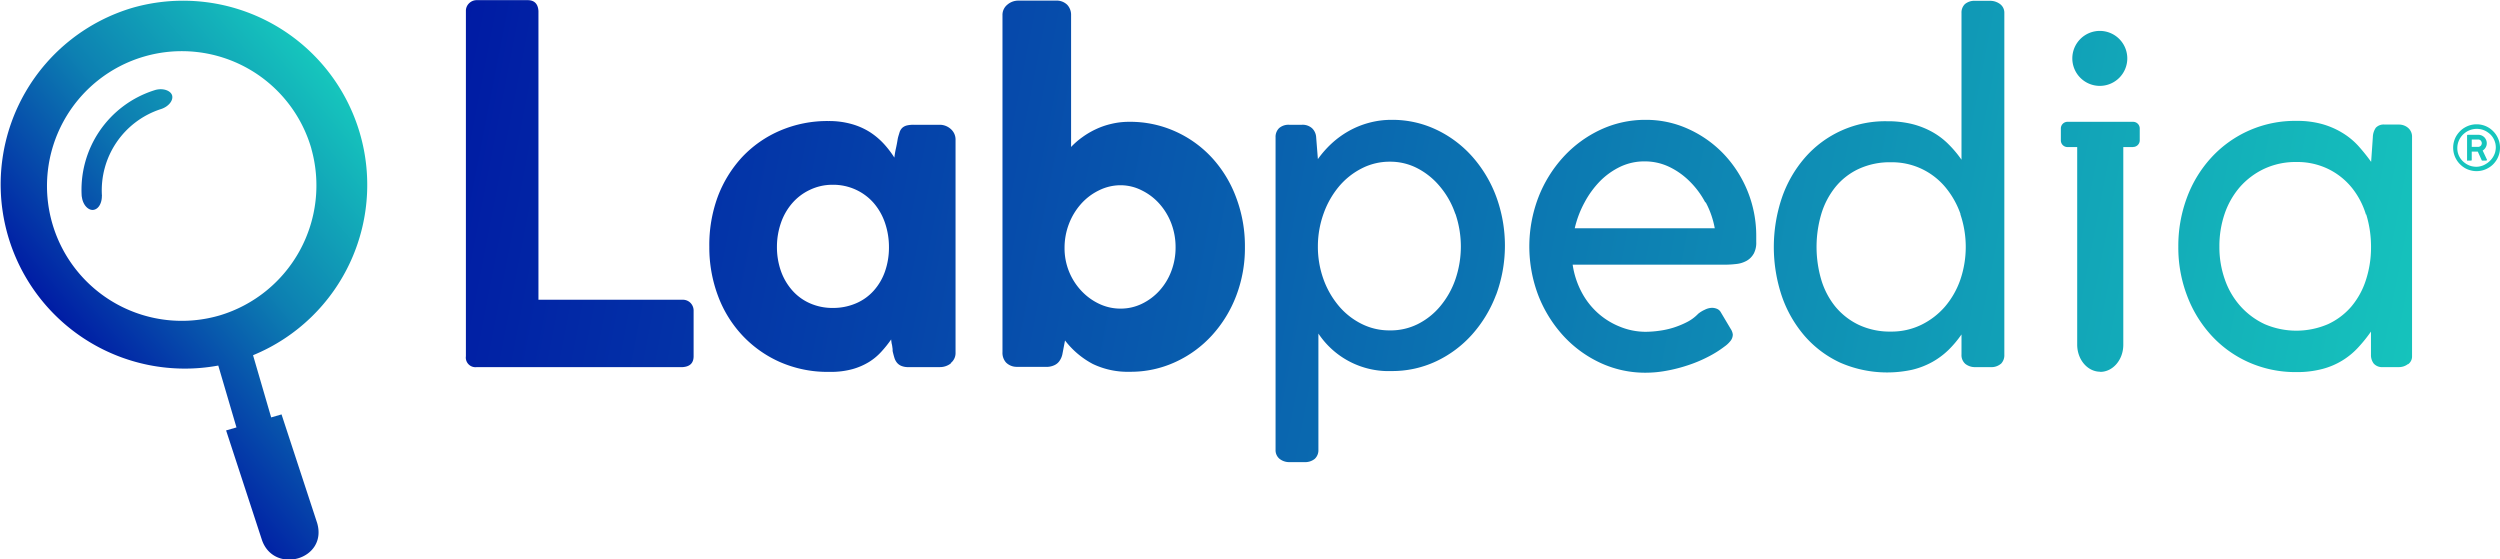
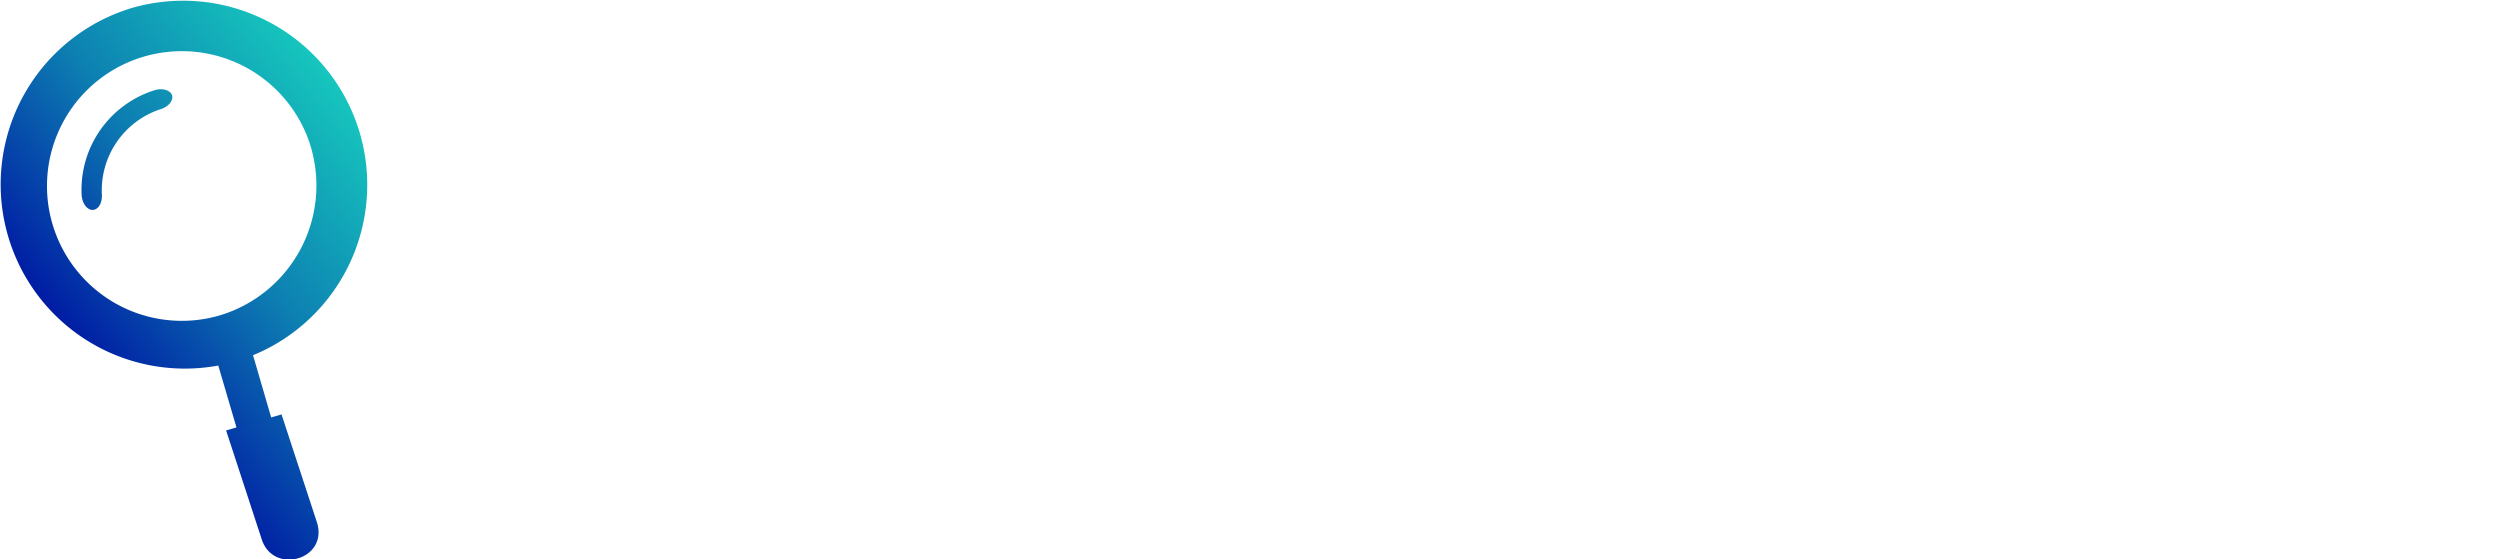
<svg xmlns="http://www.w3.org/2000/svg" id="Camada_1" data-name="Camada 1" viewBox="0 0 482.08 107.87">
  <defs>
    <style>.cls-1{fill:url(#Gradiente_sem_nome_38);}.cls-2{fill:url(#Gradiente_sem_nome_35);}</style>
    <linearGradient id="Gradiente_sem_nome_38" x1="528.57" y1="131.47" x2="145.55" y2="57.02" gradientUnits="userSpaceOnUse">
      <stop offset="0" stop-color="#16c7bd" />
      <stop offset="1" stop-color="#001ba4" />
    </linearGradient>
    <linearGradient id="Gradiente_sem_nome_35" x1="130.42" y1="76.32" x2="75.83" y2="122.13" gradientUnits="userSpaceOnUse">
      <stop offset="0" stop-color="#16c7bd" />
      <stop offset="0.5" stop-color="#0d80b2" />
      <stop offset="1" stop-color="#001ba4" />
    </linearGradient>
  </defs>
  <title>Labpedia_logo</title>
-   <path class="cls-1" d="M188.25,121.3H148.54a1.86,1.86,0,0,1-2.1-2.1V52.63a2,2,0,0,1,.6-1.47,2.09,2.09,0,0,1,1.59-.62h9.71c1.3,0,2,.7,2.09,2.09v55.68h27.82a2.07,2.07,0,0,1,1.48.59,2.13,2.13,0,0,1,.62,1.6v8.7c0,1.31-.7,2-2.1,2.1Zm51.73-.74a3.39,3.39,0,0,1-2.16.74h-6a3.49,3.49,0,0,1-1.38-.22,2.17,2.17,0,0,1-.86-.61,2.78,2.78,0,0,1-.5-.93c-.11-.35-.21-.73-.31-1.14s0-.53-.07-.72a5,5,0,0,0-.07-.5c0-.14-.07-.31-.1-.5s-.06-.43-.09-.71a22.24,22.24,0,0,1-1.88,2.35,11.12,11.12,0,0,1-2.4,2,12.73,12.73,0,0,1-3.21,1.38,15.75,15.75,0,0,1-4.31.52h-.24a22.86,22.86,0,0,1-9.29-1.85,22.26,22.26,0,0,1-7.28-5.1,22.74,22.74,0,0,1-4.76-7.66,26.57,26.57,0,0,1-1.69-9.51A26.9,26.9,0,0,1,195,88.46a23.38,23.38,0,0,1,4.71-7.66A21.84,21.84,0,0,1,207,75.71a23.09,23.09,0,0,1,9.37-1.86,16,16,0,0,1,4.45.58,13.3,13.3,0,0,1,3.5,1.54A14,14,0,0,1,227,78.21a19,19,0,0,1,2.06,2.69c.07-.57.16-1.14.29-1.72s.24-1.14.33-1.71.26-1,.38-1.43a2.05,2.05,0,0,1,.53-.88,2.09,2.09,0,0,1,.85-.45,5.42,5.42,0,0,1,1.33-.14h5a3.19,3.19,0,0,1,2.16.81,2.69,2.69,0,0,1,.93,2.14v41a2.44,2.44,0,0,1-.93,2Zm-12.7-27a11.57,11.57,0,0,0-2.14-3.83,10.22,10.22,0,0,0-3.4-2.59,10.4,10.4,0,0,0-4.57-1,10,10,0,0,0-4.44,1,10.22,10.22,0,0,0-3.38,2.57,11.51,11.51,0,0,0-2.17,3.81,14.06,14.06,0,0,0-.76,4.61,13.9,13.9,0,0,0,.76,4.62,11.33,11.33,0,0,0,2.17,3.73,9.76,9.76,0,0,0,3.4,2.5,10.65,10.65,0,0,0,4.42.91,11.12,11.12,0,0,0,4.5-.89,9.62,9.62,0,0,0,3.42-2.45,10.94,10.94,0,0,0,2.17-3.71,14,14,0,0,0,.76-4.66,14.43,14.43,0,0,0-.74-4.62ZM295,107.5a23.94,23.94,0,0,1-4.68,7.66,21.79,21.79,0,0,1-7.07,5.16,20.53,20.53,0,0,1-8.77,1.88,15.55,15.55,0,0,1-7.18-1.52,16.45,16.45,0,0,1-5.33-4.52l-.52,2.71a3.55,3.55,0,0,1-.65,1.38,2.43,2.43,0,0,1-.95.71,3.52,3.52,0,0,1-1.19.29c-.43,0-.89,0-1.4,0h-4.66a2.92,2.92,0,0,1-2-.83,2.79,2.79,0,0,1-.69-2v-65a2.52,2.52,0,0,1,.93-2,3.23,3.23,0,0,1,2.17-.79h7.18a2.9,2.9,0,0,1,2.19.79,2.81,2.81,0,0,1,.76,2V78.85A14.73,14.73,0,0,1,265.26,77a15.81,15.81,0,0,1,2.59-1.54,14.75,14.75,0,0,1,3-1.05A14.6,14.6,0,0,1,274.3,74a21.19,21.19,0,0,1,9,1.88A21.62,21.62,0,0,1,290.37,81,23.32,23.32,0,0,1,295,88.68a26.44,26.44,0,0,1,1.66,9.44A25.77,25.77,0,0,1,295,107.5ZM282.46,93.58a12.22,12.22,0,0,0-2.29-3.78,11,11,0,0,0-3.38-2.57,9.06,9.06,0,0,0-4.11-1,9.4,9.4,0,0,0-4.19,1,11.06,11.06,0,0,0-3.42,2.59,12.45,12.45,0,0,0-2.33,3.83,12.84,12.84,0,0,0-.86,4.71,11.95,11.95,0,0,0,3.24,8.23,11.26,11.26,0,0,0,3.42,2.5,9.5,9.5,0,0,0,4.14.93,9.31,9.31,0,0,0,4.11-.93,11,11,0,0,0,3.38-2.52,11.78,11.78,0,0,0,2.29-3.76,12.76,12.76,0,0,0,.83-4.59,12.91,12.91,0,0,0-.83-4.64Zm62.64,13.75a24.5,24.5,0,0,1-4.64,7.69,21.63,21.63,0,0,1-6.92,5.16,19.87,19.87,0,0,1-8.59,1.88,16.25,16.25,0,0,1-14.12-7.23v22.41a2.27,2.27,0,0,1-.69,1.74,2.91,2.91,0,0,1-2,.64h-2.81a3,3,0,0,1-2-.64,2.15,2.15,0,0,1-.76-1.74V77a2.34,2.34,0,0,1,.69-1.79,2.76,2.76,0,0,1,1.93-.64h2.47a2.73,2.73,0,0,1,1.95.67A2.62,2.62,0,0,1,310.4,77l.33,4.19a19.72,19.72,0,0,1,2.64-3,17.65,17.65,0,0,1,3.31-2.41,16.8,16.8,0,0,1,3.9-1.59,16.52,16.52,0,0,1,4.37-.57,19.73,19.73,0,0,1,8.59,1.88,21.63,21.63,0,0,1,6.92,5.16,24.48,24.48,0,0,1,4.64,7.71,27.43,27.43,0,0,1,0,19Zm-7.88-15.61a16.24,16.24,0,0,0-2.9-5.18A14,14,0,0,0,330,83a11.34,11.34,0,0,0-5.4-1.31A11.73,11.73,0,0,0,319.15,83a14,14,0,0,0-4.38,3.5,17,17,0,0,0-2.92,5.14,18.78,18.78,0,0,0-1.12,6.21V98a18.53,18.53,0,0,0,1.07,6.33,16.87,16.87,0,0,0,2.95,5.16,13.76,13.76,0,0,0,4.4,3.47,11.83,11.83,0,0,0,5.42,1.26A11.66,11.66,0,0,0,330,113a13.47,13.47,0,0,0,4.35-3.47,16.36,16.36,0,0,0,2.9-5.16,19.55,19.55,0,0,0,0-12.64Zm57.53,7.74a3.54,3.54,0,0,1-1.33,1.33,5.2,5.2,0,0,1-1.95.62,19.89,19.89,0,0,1-2.4.14H359.86a16.31,16.31,0,0,0,1.69,5.23,14.51,14.51,0,0,0,3.14,4.07,14.25,14.25,0,0,0,4.24,2.64,13.14,13.14,0,0,0,5,1,19.14,19.14,0,0,0,2.64-.2,16.19,16.19,0,0,0,2.76-.61,17,17,0,0,0,2.59-1.07,8,8,0,0,0,2.15-1.6,5.71,5.71,0,0,1,1.28-.78,3.21,3.21,0,0,1,1.33-.36,2.48,2.48,0,0,1,1,.19,1.5,1.5,0,0,1,.69.57l1.95,3.28a2.51,2.51,0,0,1,.42,1.1,2,2,0,0,1-.52,1.33,5.29,5.29,0,0,1-1.09,1,20.39,20.39,0,0,1-3.21,2,25.91,25.91,0,0,1-3.86,1.61,29.13,29.13,0,0,1-4.11,1.05,21.86,21.86,0,0,1-4,.38,20.5,20.5,0,0,1-8.75-1.9,22.55,22.55,0,0,1-7.13-5.21,25,25,0,0,1-4.81-7.73,26.55,26.55,0,0,1,0-19,24.83,24.83,0,0,1,4.81-7.76,22.8,22.8,0,0,1,7.13-5.24,20.37,20.37,0,0,1,8.75-1.92,19.54,19.54,0,0,1,8.21,1.76,21.87,21.87,0,0,1,6.8,4.8,22.9,22.9,0,0,1,6.3,15.9v1.09a4.47,4.47,0,0,1-.5,2.29Zm-9.32-9.93a16.47,16.47,0,0,0-3.07-4.11,14.3,14.3,0,0,0-4-2.79,10.92,10.92,0,0,0-4.63-1,10.81,10.81,0,0,0-4.62,1,14,14,0,0,0-3.95,2.79,18,18,0,0,0-3,4.11,19.62,19.62,0,0,0-1.9,5h27a17,17,0,0,0-1.74-5Zm57,31.13a2.81,2.81,0,0,1-2,.64h-2.85a3,3,0,0,1-2-.62,2.24,2.24,0,0,1-.74-1.81V115a20.52,20.52,0,0,1-2.52,3,15,15,0,0,1-3.11,2.31,15.35,15.35,0,0,1-3.88,1.5,22.65,22.65,0,0,1-13.86-1.36,20.53,20.53,0,0,1-6.88-5.16,23.41,23.41,0,0,1-4.4-7.69,29.79,29.79,0,0,1,0-18.91,23.4,23.4,0,0,1,4.4-7.71,20.49,20.49,0,0,1,15.89-7.09,19.87,19.87,0,0,1,4.85.54,16.18,16.18,0,0,1,3.88,1.53,14.13,14.13,0,0,1,3.11,2.35,21.4,21.4,0,0,1,2.52,3V53a2.24,2.24,0,0,1,.67-1.71,2.85,2.85,0,0,1,2-.62h2.76a3.18,3.18,0,0,1,2,.62A2.07,2.07,0,0,1,443.1,53v65.91a2.34,2.34,0,0,1-.69,1.79Zm-7.77-28.84a16.68,16.68,0,0,0-2.93-5.21,13.5,13.5,0,0,0-4.54-3.52,13.36,13.36,0,0,0-5.9-1.29A14.27,14.27,0,0,0,415,83.09a12.7,12.7,0,0,0-4.5,3.52,15.29,15.29,0,0,0-2.71,5.21,22.54,22.54,0,0,0,0,12.61,15.11,15.11,0,0,0,2.71,5.19,13.29,13.29,0,0,0,4.5,3.52,14.13,14.13,0,0,0,6.25,1.31,13.11,13.11,0,0,0,5.85-1.31,14.39,14.39,0,0,0,4.57-3.52,16.13,16.13,0,0,0,2.95-5.19,19.63,19.63,0,0,0,0-12.61Zm86.25,28.91a2.81,2.81,0,0,1-1.78.57h-3a2.18,2.18,0,0,1-1.79-.67,2.7,2.7,0,0,1-.54-1.76v-4.42a28.4,28.4,0,0,1-2.41,3,14.22,14.22,0,0,1-6.89,4.19,19,19,0,0,1-5.07.62,22.2,22.2,0,0,1-9.18-1.88,21.69,21.69,0,0,1-7.2-5.16,23.6,23.6,0,0,1-4.71-7.69,26,26,0,0,1-1.69-9.44,26.64,26.64,0,0,1,1.66-9.47,23.37,23.37,0,0,1,4.69-7.71,21.87,21.87,0,0,1,16.43-7.09,17.85,17.85,0,0,1,5.11.66,15.72,15.72,0,0,1,3.93,1.76,13.79,13.79,0,0,1,3,2.53,36.73,36.73,0,0,1,2.36,2.95l.33-4.76a3.34,3.34,0,0,1,.57-1.81,2.06,2.06,0,0,1,1.71-.62h2.76a2.69,2.69,0,0,1,1.76.64,2.22,2.22,0,0,1,.76,1.79V119.2a1.81,1.81,0,0,1-.74,1.53Zm-8.08-28.84a15.3,15.3,0,0,0-2.76-5.23,13.45,13.45,0,0,0-4.52-3.57,13.65,13.65,0,0,0-6.16-1.34,14.28,14.28,0,0,0-6.18,1.31,14.44,14.44,0,0,0-4.69,3.52,15.59,15.59,0,0,0-2.95,5.19,19.32,19.32,0,0,0-1,6.31,18.67,18.67,0,0,0,1.05,6.32,15.09,15.09,0,0,0,3,5.14,14.51,14.51,0,0,0,4.69,3.48,15.45,15.45,0,0,0,12.2,0,13.27,13.27,0,0,0,4.49-3.38,15.05,15.05,0,0,0,2.81-5.09,20.26,20.26,0,0,0,1-6.38,21.26,21.26,0,0,0-.93-6.33ZM538.52,80.2a4.84,4.84,0,0,1-.45,1.07,4.91,4.91,0,0,1-.71.92,4.47,4.47,0,0,1-.92.7,4.43,4.43,0,0,1-2.28.62,4.27,4.27,0,0,1-1.19-.16,4.11,4.11,0,0,1-1.08-.45,4.46,4.46,0,0,1-.91-.71,4.26,4.26,0,0,1-.71-.92,4.34,4.34,0,0,1-.46-1.08,4.42,4.42,0,0,1-.16-1.21,4.32,4.32,0,0,1,.16-1.19,4.58,4.58,0,0,1,.45-1.07,5.18,5.18,0,0,1,.71-.91,4.26,4.26,0,0,1,.92-.71,4.5,4.5,0,0,1,1.08-.46,4.42,4.42,0,0,1,1.21-.16,4.27,4.27,0,0,1,1.19.16,4.41,4.41,0,0,1,1.07.45,4.54,4.54,0,0,1,.91.71,4.26,4.26,0,0,1,.71.92,4.68,4.68,0,0,1,.46,1.08,4.42,4.42,0,0,1,.16,1.21,4.27,4.27,0,0,1-.16,1.19Zm-.77-2.15a3.22,3.22,0,0,0-.37-.9,3.34,3.34,0,0,0-1-1.08,3.57,3.57,0,0,0-1.26-.6,3.86,3.86,0,0,0-1.4-.08,3.78,3.78,0,0,0-3.14,2.7,3.8,3.8,0,0,0-.11,1.39,3.37,3.37,0,0,0,.46,1.38,3.44,3.44,0,0,0,.58.74,4.12,4.12,0,0,0,.75.57,3.93,3.93,0,0,0,.87.37,4.26,4.26,0,0,0,.94.13,3.4,3.4,0,0,0,.95-.13,3.26,3.26,0,0,0,.92-.4,3.92,3.92,0,0,0,.79-.6,3.86,3.86,0,0,0,1-1.62,4.27,4.27,0,0,0,.14-.93,3.72,3.72,0,0,0-.11-.94ZM536,81.48h-.73a.13.13,0,0,1-.13-.1l-.74-1.63h-1.17v1.59c0,.1-.06.14-.16.14h-.63a.2.2,0,0,1-.11,0,.12.12,0,0,1,0-.11V76.67c0-.12.05-.17.15-.17h2.06a1.81,1.81,0,0,1,.62.14,1.85,1.85,0,0,1,.51.35,1.72,1.72,0,0,1,.33.51,1.47,1.47,0,0,1,.13.62,1.54,1.54,0,0,1-.22.83,1.61,1.61,0,0,1-.57.59l.84,1.79a0,0,0,0,0,0,0v0c0,.08,0,.11-.15.11Zm-.89-3.63a.8.8,0,0,0-.13-.22.69.69,0,0,0-.22-.16.65.65,0,0,0-.29-.06h-1.24v1.42h1.24a.61.61,0,0,0,.28-.06.71.71,0,0,0,.22-.15.64.64,0,0,0,.14-.22.72.72,0,0,0,.06-.29.62.62,0,0,0-.06-.26Zm-73.52,44.34c-2.45,0-4.44-2.34-4.44-5.22V77c0-.14,8.89-.09,8.89,0v40c0,2.88-2,5.22-4.45,5.22Zm6.35-43.32H455.24A1.28,1.28,0,0,1,454,77.59V75.3A1.28,1.28,0,0,1,455.24,74h12.69a1.28,1.28,0,0,1,1.28,1.28v2.29a1.28,1.28,0,0,1-1.28,1.28Zm-6.43-11.8a5.3,5.3,0,1,1,5.3-5.3,5.3,5.3,0,0,1-5.3,5.3Z" transform="translate(-56.6 -50.51)" />
  <path class="cls-2" d="M87.91,71.45A16.45,16.45,0,0,0,76.24,88.1c.07,1.37-.52,2.67-1.56,2.87s-2.22-1-2.32-2.79A20.12,20.12,0,0,1,86.62,67.84s1.35,3.59,1.29,3.61Zm-.23.08A16.46,16.46,0,0,0,76.26,88.3c0,.06-3.89.18-3.9.12a20.11,20.11,0,0,1,14-20.5C88,67.37,89.62,68,89.81,69S89,71.1,87.68,71.53Zm17.73,47.53L108.89,131l2-.58,6.87,20.95c2.08,7.13-8.47,10-10.69,3.14l-6.87-21,2-.58L98.69,121A35.52,35.52,0,0,1,82.2,52a35.51,35.51,0,0,1,23.21,67Zm11.23-39.9A26,26,0,1,0,99,111.32a26.16,26.16,0,0,0,17.63-32.16Z" transform="translate(-56.6 -50.51)" />
</svg>